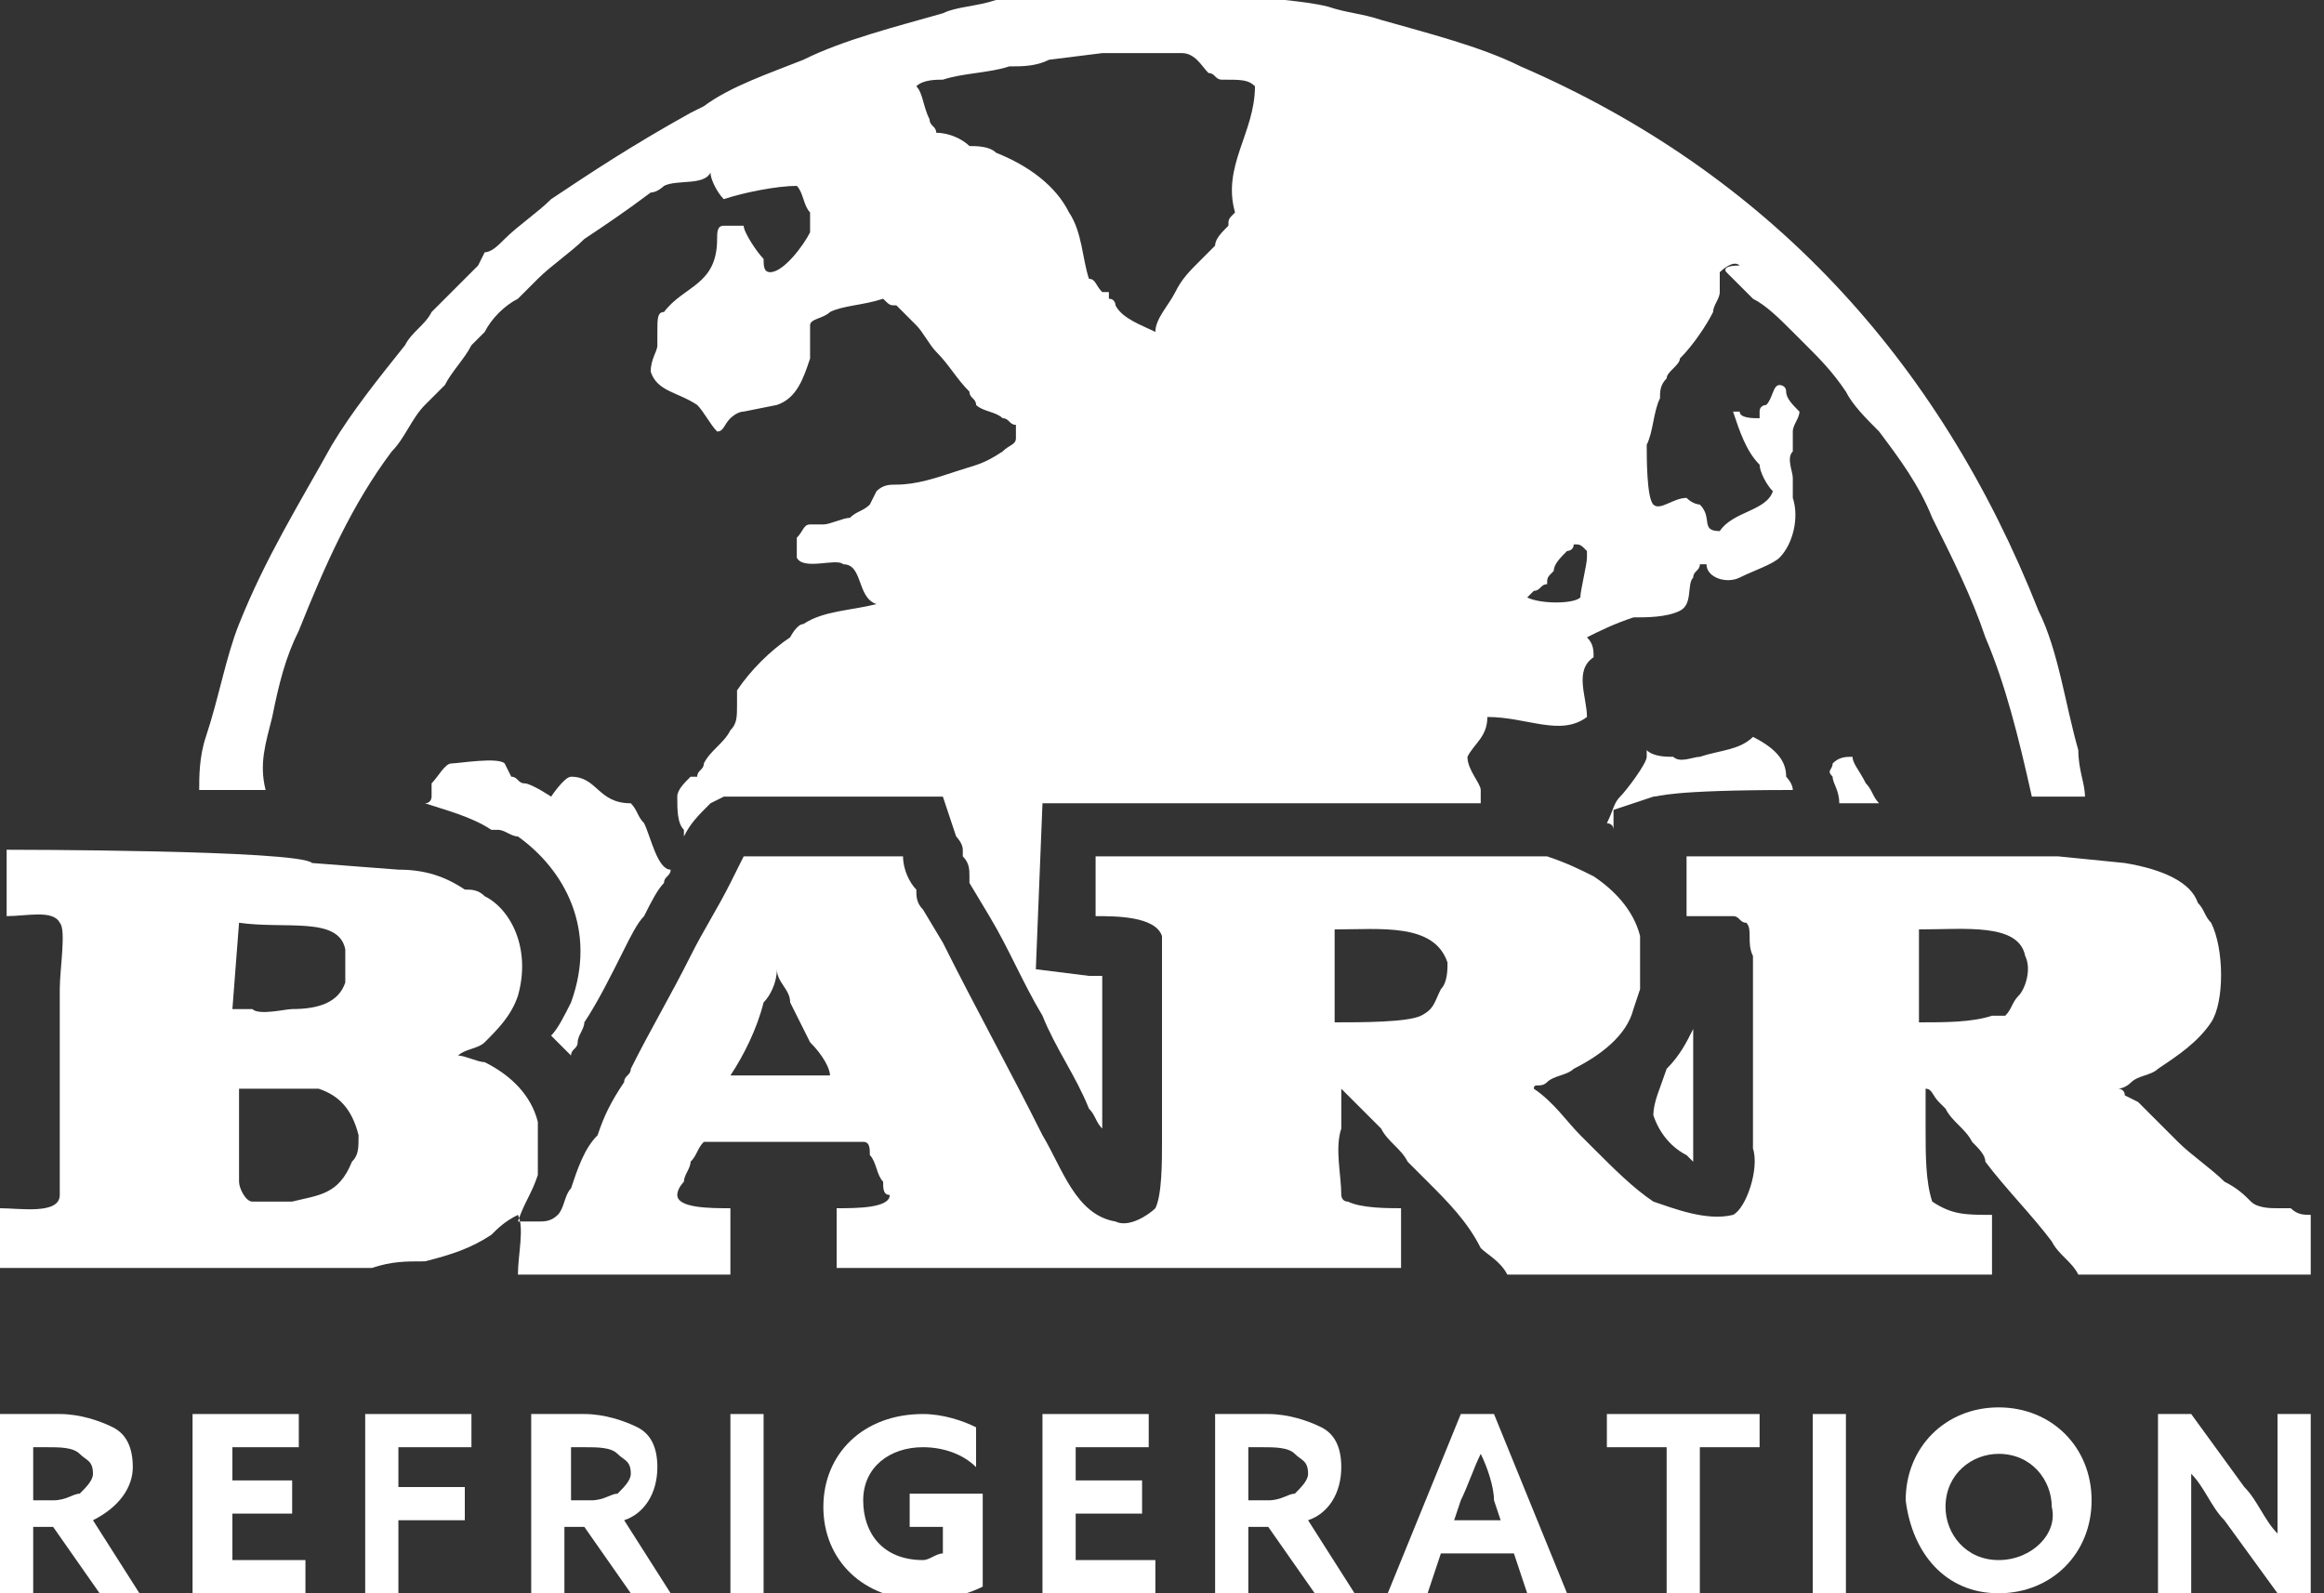
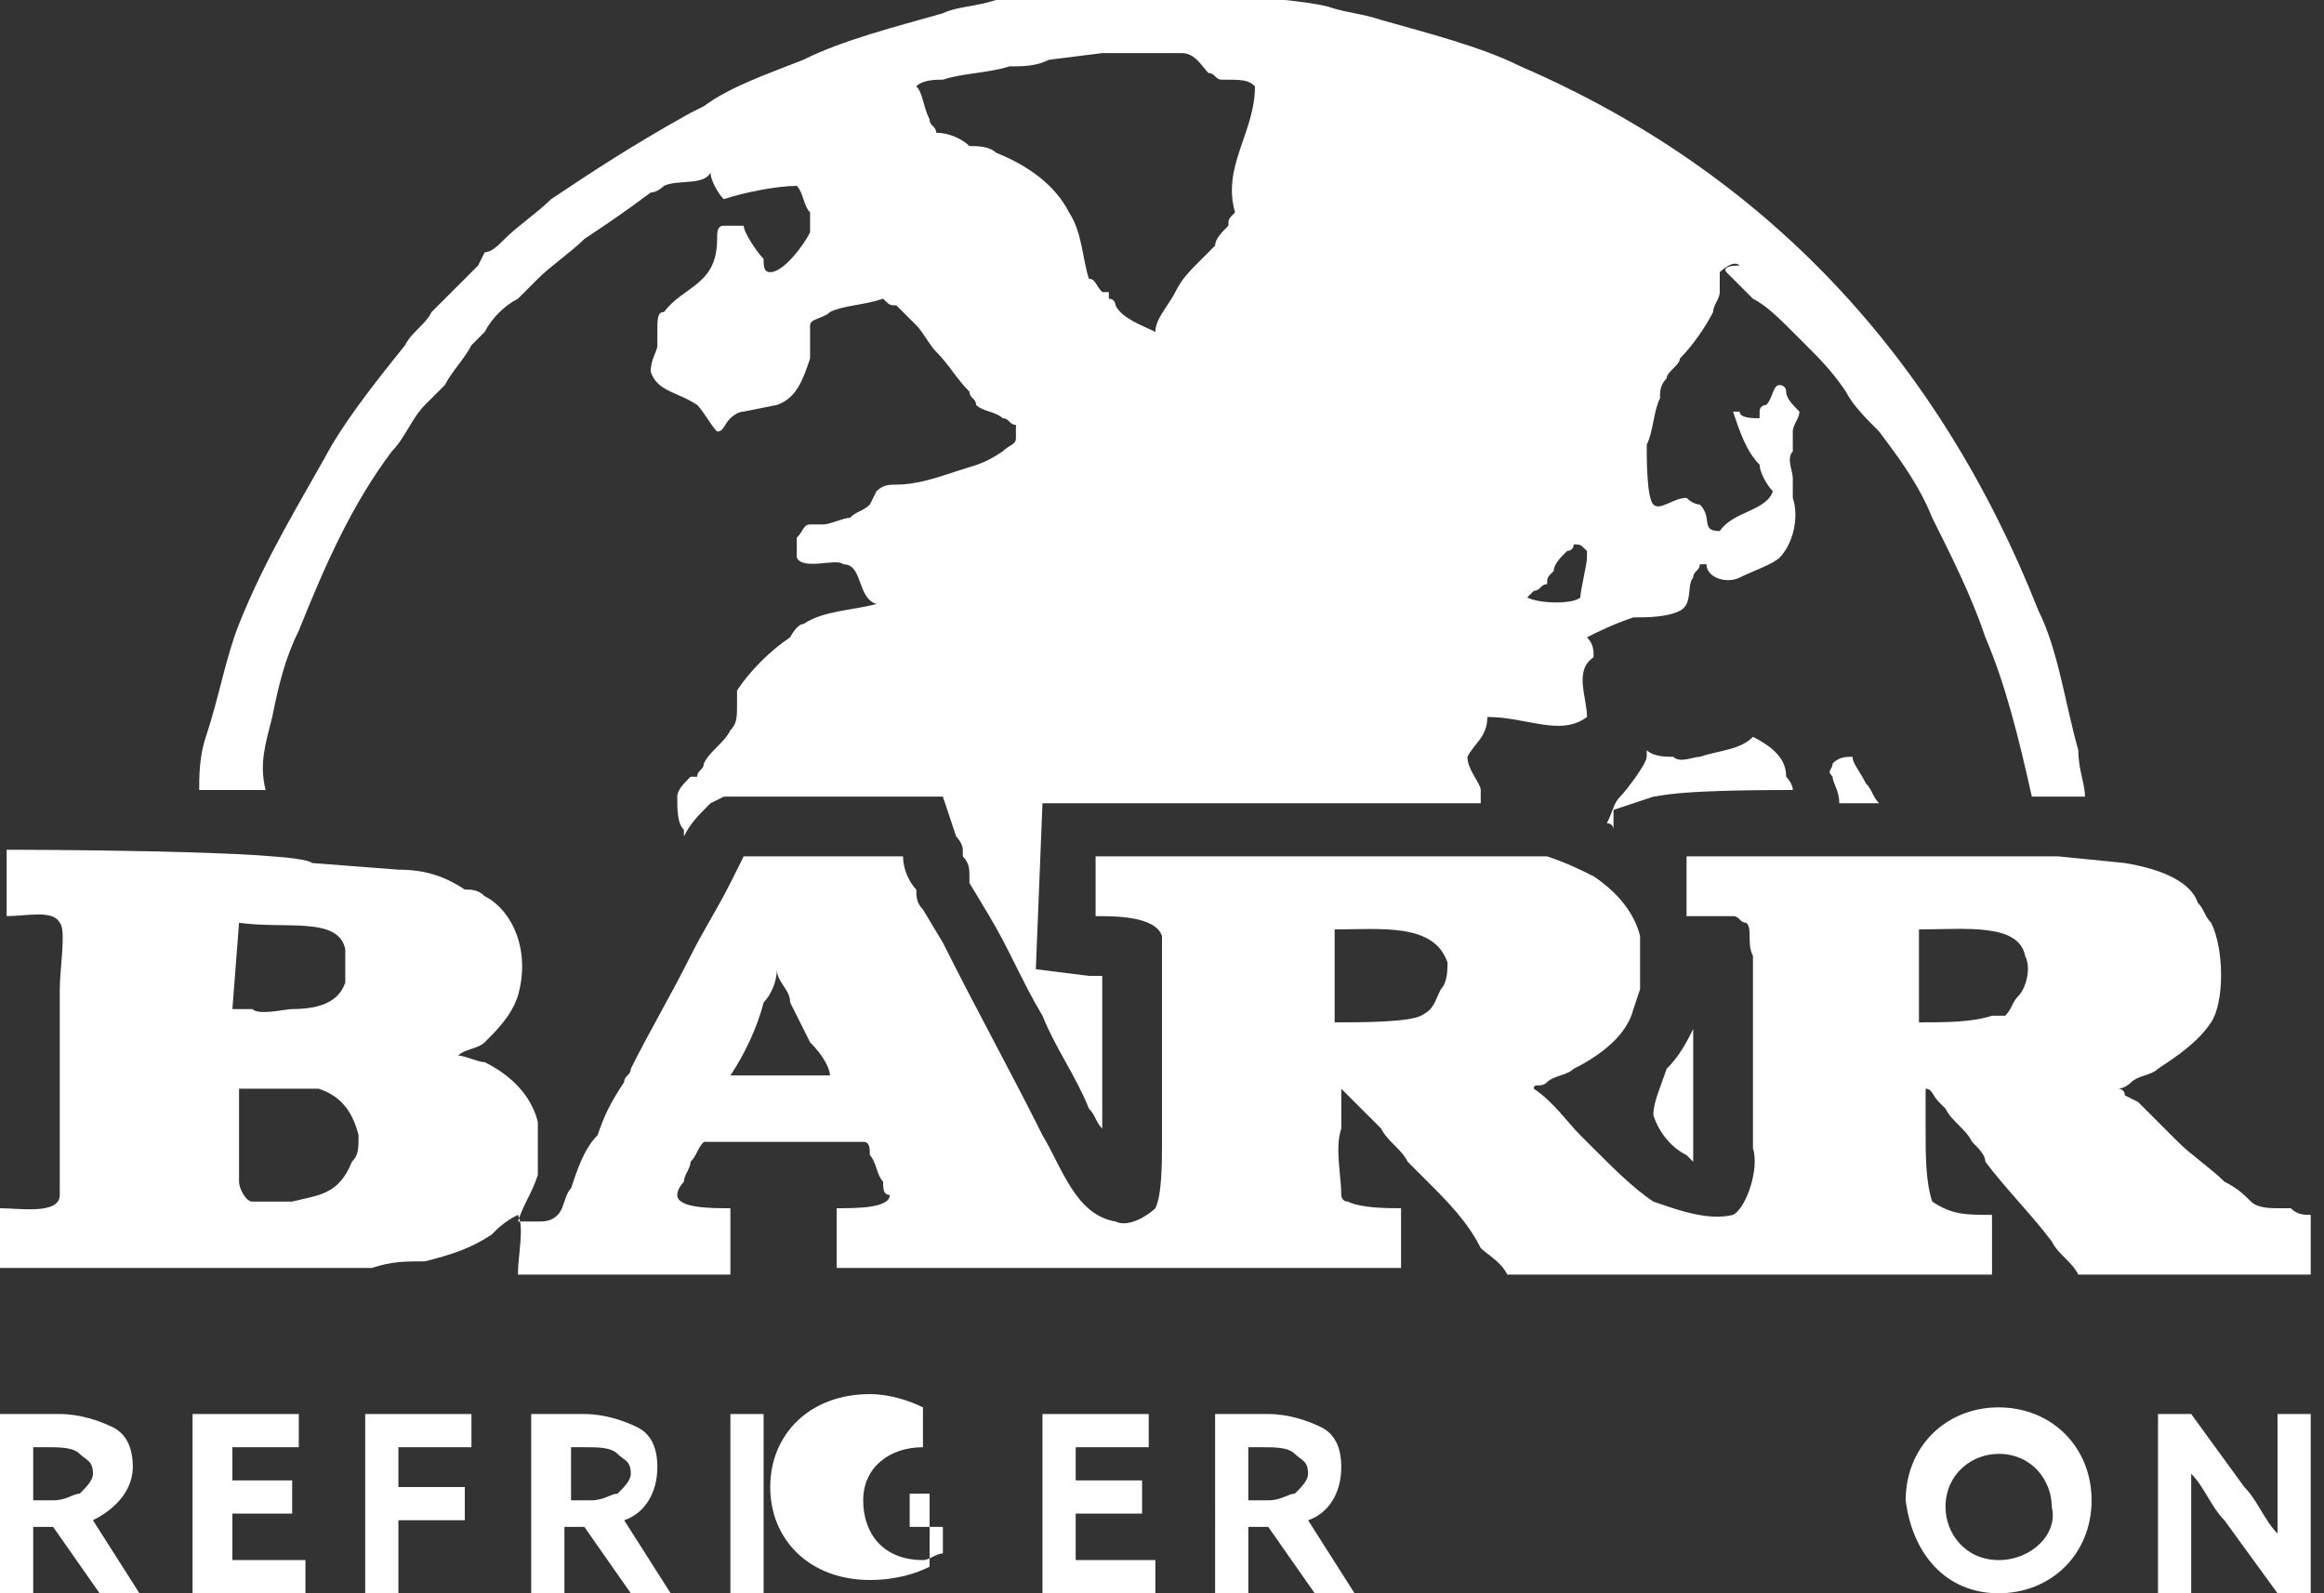
<svg xmlns="http://www.w3.org/2000/svg" version="1.1" id="Layer_1" x="0px" y="0px" viewBox="0 0 35 24" style="enable-background:new 0 0 35 24;" xml:space="preserve">
  <rect x="0" y="0" width="35" height="24" fill="#333333" stroke="none" />
  <style type="text/css">
	.st0{fill:none;}
	.st1{fill-rule:evenodd;clip-rule:evenodd;fill:#FFFFFF;}
</style>
  <g>
    <path class="st0" d="M29.1,7.8c-0.3-0.4-0.5-0.9-0.8-1.3c-0.1-0.2-0.3-0.4-0.5-0.6c-0.2-0.2-0.4-0.5-0.6-0.7L27,5   c-0.2-0.2-0.4-0.4-0.6-0.6c-0.1-0.1-0.3-0.3-0.4-0.4c0,0-0.1-0.1-0.1-0.1c-0.1,0-0.3,0.1-0.3,0.1v0.3c0,0.1,0,0.2-0.1,0.3   C25.4,5,25.2,5.2,25,5.5c-0.1,0.1-0.2,0.2-0.2,0.3c0,0.1,0,0.2-0.1,0.3c-0.1,0.2-0.2,0.5-0.2,0.7c0,0.2-0.1,0.8,0.1,0.9   c0.1,0.1,0.4-0.1,0.5-0.1c0,0,0.1,0,0.2,0.1c0.1,0.1,0,0.4,0.3,0.4c0,0,0,0,0,0c0.1-0.3,0.6-0.3,0.8-0.6c-0.1-0.1-0.1-0.3-0.2-0.4   c-0.1-0.3-0.3-0.5-0.4-0.8c0,0,0.1,0,0.1,0c0.1,0.1,0.2,0.1,0.3,0.1l0,0c0,0,0-0.1,0-0.1c0,0,0.1,0,0.1-0.1   c0.1-0.1,0.1-0.3,0.2-0.3c0,0,0.1,0.1,0.1,0.1c0.1,0.1,0.1,0.3,0.2,0.3c0,0.1-0.1,0.2-0.1,0.3c0,0.1,0,0.2,0,0.3c0,0.1,0,0.4,0,0.4   l0,0.3c0.1,0.3,0,0.7-0.1,0.9c-0.1,0.2-0.4,0.3-0.6,0.3c-0.2,0-0.5-0.1-0.5-0.2l-0.1,0c0,0.1-0.1,0.1-0.1,0.2   c-0.1,0.2,0,0.4-0.2,0.5c-0.1,0.1-0.5,0.1-0.7,0.1c-0.3,0.1-0.5,0.1-0.7,0.3c0,0.1,0.1,0.1,0.1,0.3C23.8,10,24,10.5,24,10.8   c-0.4,0.3-1,0-1.5,0c0,0.3-0.3,0.3-0.3,0.6c0,0.2,0.1,0.3,0.2,0.5c0,0.1,0,0.1,0,0.2l1.2,0.1l0.1,0c0.3,0.1,0.5,0.2,0.8,0.4   c0.1-0.1,0.1-0.3,0.2-0.4c0.1-0.1,0.4-0.4,0.4-0.6c0,0,0-0.1,0-0.1c0.1,0,0.2,0,0.4,0.1c0.1,0,0.3,0,0.4,0c0.3-0.1,0.6-0.1,0.8-0.3   c0.3,0.1,0.5,0.4,0.7,0.7c0,0.1,0.1,0.1,0.1,0.2c0.1,0,0.3,0,0.4,0c0-0.1-0.1-0.2-0.1-0.4c0-0.1,0-0.1,0-0.2   c0.1-0.1,0.2-0.1,0.3-0.1c0.1,0.1,0.2,0.2,0.2,0.3c0.1,0.1,0.1,0.2,0.2,0.3c0.3,0,0.7,0,1.2,0c0.4,0,0.8,0,1.1,0   c-0.2-0.9-0.4-1.7-0.7-2.4C29.6,9,29.4,8.4,29.1,7.8z" />
    <path class="st0" d="M23.7,8.9c-0.1-0.1,0-0.5,0.1-0.6c0,0,0-0.1,0-0.1c0-0.1-0.1-0.1-0.2-0.1c0,0-0.1,0-0.1,0.1   c-0.1,0.1-0.1,0.2-0.2,0.3c0,0.1,0,0.2-0.1,0.2c0,0.1-0.1,0.1-0.2,0.1c0,0-0.1,0.1-0.1,0.1v0.1C23.2,9.1,23.7,9.1,23.7,8.9z" />
    <path class="st0" d="M10.3,12c0-0.1,0.1-0.2,0.2-0.3c0,0,0,0,0.1,0c0-0.1,0.1-0.1,0.1-0.2c0.1-0.2,0.3-0.3,0.4-0.5   c0.1-0.1,0.1-0.3,0.1-0.4c0-0.1-0.1-0.1,0-0.2c0.2-0.3,0.5-0.6,0.8-0.8c0.1-0.1,0.1-0.2,0.2-0.2c0.3-0.1,0.7-0.2,1.1-0.3v0   C12.9,9,13,8.5,12.8,8.3c-0.2-0.1-0.6,0.1-0.7-0.1c-0.1-0.1,0-0.2,0-0.3c0.1-0.1,0.1-0.1,0.2-0.2c0.1,0,0.2,0,0.2,0   c0.1,0,0.3,0,0.4-0.1c0.1,0,0.2-0.1,0.3-0.2l0.1-0.2c0.1,0,0.2,0,0.3-0.1c0.3-0.1,0.6-0.1,0.9-0.2C14.7,7,14.8,7,15,6.8   c0.1,0,0.1-0.1,0.2-0.2c0,0,0-0.1,0-0.2c-0.1,0-0.1-0.1-0.2-0.1c-0.1-0.1-0.3-0.1-0.4-0.2c-0.1,0-0.1-0.1-0.1-0.2   c-0.2-0.2-0.3-0.4-0.5-0.6c-0.1-0.1-0.2-0.3-0.3-0.4c-0.1-0.1-0.2-0.2-0.3-0.3c-0.1,0-0.1-0.1-0.2-0.1c-0.3,0.1-0.6,0.1-0.8,0.2   c-0.1,0-0.3,0-0.3,0.2c0.1,0.1,0,0.4,0,0.5c-0.1,0.4-0.1,0.6-0.5,0.7l-0.5,0.1c0,0-0.1,0-0.2,0.1c-0.1,0-0.1,0.2-0.2,0.2   c-0.1-0.1-0.2-0.3-0.3-0.4c-0.2-0.2-0.5-0.2-0.7-0.5c-0.1-0.1,0-0.3,0.1-0.4V5c0-0.1,0.1-0.2,0.1-0.3c0.3-0.4,0.8-0.4,0.8-1.1   c0.1,0,0.1-0.1,0.1-0.2c0,0,0,0,0.1,0c0.1,0,0.1,0,0.2,0c0,0.1,0.2,0.4,0.3,0.5c0,0.1,0.1,0.2,0.1,0.2v0c0.2-0.1,0.5-0.4,0.6-0.6   l0-0.3c0-0.2-0.1-0.3-0.2-0.4c-0.4,0.1-0.8,0.1-1.1,0.2c0-0.1-0.1-0.3-0.2-0.4c-0.2,0.1-0.5,0.1-0.7,0.2C10,2.8,9.9,2.9,9.8,3   c-0.3,0.2-0.7,0.4-1,0.7C8.6,3.8,8.3,4,8.1,4.2L7.8,4.5C7.6,4.7,7.4,4.9,7.3,5.1L7.1,5.2C7,5.4,6.8,5.6,6.7,5.8   C6.6,5.9,6.5,6,6.4,6.1C6.2,6.3,6.1,6.5,5.9,6.7c-0.6,0.8-1,1.7-1.4,2.7c-0.2,0.4-0.3,0.9-0.4,1.3C4,11.2,3.9,11.5,4,12   c0.4,0,0.6,0,0.7,0l0,0l1.4,0.1l0.1,0c0.1,0,0.2,0,0.2,0.1c0,0,0,0,0,0c0,0,0.1-0.1,0.1-0.1l0-0.2c0-0.1,0.1-0.3,0.3-0.3   c0.1,0,0.7-0.1,0.8,0l0.1,0.2c0.1,0,0.1,0.1,0.2,0.1C8,11.8,8.2,12,8.3,12c0.1,0,0.2-0.3,0.3-0.3c0.4,0,0.5,0.4,0.9,0.4   c0.1,0.1,0.2,0.2,0.2,0.3c0.1,0.2,0.1,0.7,0.3,0.9c0.1-0.1,0.1-0.2,0.2-0.4c0,0,0-0.1,0-0.1c0-0.1,0.1-0.1,0.1-0.2c0,0,0-0.1,0-0.1   C10.3,12.4,10.2,12.2,10.3,12z" />
-     <path class="st0" d="M24.8,16.9c0.1-0.2,0.2-0.5,0.2-0.7c-0.1,0.2-0.3,0.3-0.5,0.4c0,0,0.1,0.1,0.1,0.1   C24.7,16.8,24.8,16.8,24.8,16.9z" />
-     <path class="st1" d="M9.7,12.4c-0.1-0.1-0.1-0.2-0.2-0.3c-0.5,0-0.5-0.4-0.9-0.4C8.5,11.7,8.3,12,8.3,12c0,0-0.3-0.2-0.4-0.2   c-0.1,0-0.1-0.1-0.2-0.1l-0.1-0.2c-0.1-0.1-0.7,0-0.8,0c-0.1,0-0.2,0.2-0.3,0.3l0,0.2c0,0,0,0.1-0.1,0.1c0,0,0,0,0,0   c0.3,0.1,0.7,0.2,1,0.4c0,0,0,0,0.1,0c0.1,0,0.2,0.1,0.3,0.1c0.7,0.5,1.2,1.4,0.8,2.5c-0.1,0.2-0.2,0.4-0.3,0.5   c0.1,0.1,0.2,0.2,0.3,0.3c0-0.1,0.1-0.1,0.1-0.2c0-0.1,0.1-0.2,0.1-0.3c0.2-0.3,0.4-0.7,0.6-1.1c0.1-0.2,0.2-0.4,0.3-0.5   c0.1-0.2,0.2-0.4,0.3-0.5c0-0.1,0.1-0.1,0.1-0.2C9.9,13.1,9.8,12.6,9.7,12.4z" />
    <path class="st1" d="M4.1,10.8c0.1-0.5,0.2-0.9,0.4-1.3c0.4-1,0.8-1.9,1.4-2.7c0.2-0.2,0.3-0.5,0.5-0.7C6.5,6,6.6,5.9,6.7,5.8   C6.8,5.6,7,5.4,7.1,5.2l0.2-0.2c0.1-0.2,0.3-0.4,0.5-0.5l0.3-0.3C8.3,4,8.6,3.8,8.8,3.6c0.3-0.2,0.6-0.4,1-0.7   C9.9,2.9,10,2.8,10,2.8c0.2-0.1,0.6,0,0.7-0.2c0,0.1,0.1,0.3,0.2,0.4c0.3-0.1,0.8-0.2,1.1-0.2c0.1,0.1,0.1,0.3,0.2,0.4l0,0.3   c-0.1,0.2-0.4,0.6-0.6,0.6v0c-0.1,0-0.1-0.1-0.1-0.2c-0.1-0.1-0.3-0.4-0.3-0.5c0,0-0.1,0-0.2,0c0,0,0,0-0.1,0   c-0.1,0-0.1,0.1-0.1,0.2c0,0.7-0.5,0.7-0.8,1.1C9.9,4.7,9.9,4.8,9.9,5v0.2c0,0.1-0.1,0.2-0.1,0.4c0.1,0.3,0.4,0.3,0.7,0.5   c0.1,0.1,0.2,0.3,0.3,0.4c0.1,0,0.1-0.1,0.2-0.2c0,0,0.1-0.1,0.2-0.1l0.5-0.1c0.3-0.1,0.4-0.4,0.5-0.7c0-0.1,0-0.4,0-0.5   c0-0.1,0.2-0.1,0.3-0.2c0.2-0.1,0.5-0.1,0.8-0.2c0.1,0.1,0.1,0.1,0.2,0.1c0.1,0.1,0.2,0.2,0.3,0.3c0.1,0.1,0.2,0.3,0.3,0.4   c0.2,0.2,0.3,0.4,0.5,0.6c0,0.1,0.1,0.1,0.1,0.2c0.1,0.1,0.3,0.1,0.4,0.2c0.1,0,0.1,0.1,0.2,0.1c0,0,0,0.1,0,0.2   c0,0.1-0.1,0.1-0.2,0.2C14.8,7,14.7,7,14.4,7.1c-0.3,0.1-0.6,0.2-0.9,0.2c-0.1,0-0.2,0-0.3,0.1l-0.1,0.2c-0.1,0.1-0.2,0.1-0.3,0.2   c-0.1,0-0.3,0.1-0.4,0.1c0,0-0.1,0-0.2,0c-0.1,0-0.1,0.1-0.2,0.2c0,0.1,0,0.2,0,0.3c0.1,0.2,0.6,0,0.7,0.1C13,8.5,12.9,9,13.2,9.1   v0c-0.4,0.1-0.8,0.1-1.1,0.3c-0.1,0-0.2,0.2-0.2,0.2c-0.3,0.2-0.6,0.5-0.8,0.8c0,0.1,0,0.1,0,0.2c0,0.2,0,0.3-0.1,0.4   c-0.1,0.2-0.3,0.3-0.4,0.5c0,0.1-0.1,0.1-0.1,0.2c0,0,0,0-0.1,0c-0.1,0.1-0.2,0.2-0.2,0.3c0,0.2,0,0.4,0.1,0.5c0,0,0,0.1,0,0.1   c0.1-0.2,0.2-0.3,0.4-0.5l0.2-0.1l3.3,0l0.2,0.6c0,0,0.1,0.1,0.1,0.2c0,0,0,0,0,0.1c0.1,0.1,0.1,0.2,0.1,0.3c0,0,0,0,0,0.1l0.3,0.5   c0.3,0.5,0.5,1,0.8,1.5c0.2,0.5,0.5,0.9,0.7,1.4c0.1,0.1,0.1,0.2,0.2,0.3c0,0,0,0,0,0l0-1.8v-0.5c-0.1,0-0.2,0-0.2,0l-0.8-0.1   l0.1-2.5l6.3,0l0.3,0c0-0.1,0-0.1,0-0.2c0-0.1-0.2-0.3-0.2-0.5c0.1-0.2,0.3-0.3,0.3-0.6c0.6,0,1.1,0.3,1.5,0c0-0.3-0.2-0.7,0.1-0.9   c0-0.1,0-0.2-0.1-0.3c0.2-0.1,0.4-0.2,0.7-0.3c0.2,0,0.5,0,0.7-0.1c0.2-0.1,0.1-0.4,0.2-0.5c0-0.1,0.1-0.1,0.1-0.2l0.1,0   c0,0.2,0.3,0.3,0.5,0.2c0.2-0.1,0.5-0.2,0.6-0.3C27,8.2,27.1,7.8,27,7.5l0-0.3c0-0.1-0.1-0.3,0-0.4c0-0.1,0-0.2,0-0.3   c0-0.1,0.1-0.2,0.1-0.3c-0.1-0.1-0.2-0.2-0.2-0.3c0-0.1-0.1-0.1-0.1-0.1c-0.1,0-0.1,0.2-0.2,0.3c0,0-0.1,0-0.1,0.1c0,0,0,0.1,0,0.1   l0,0c-0.1,0-0.3,0-0.3-0.1c-0.1,0-0.1,0-0.1,0c0.1,0.3,0.2,0.6,0.4,0.8c0,0.1,0.1,0.3,0.2,0.4c-0.1,0.3-0.6,0.3-0.8,0.6   c0,0,0,0,0,0c-0.3,0-0.1-0.2-0.3-0.4c0,0-0.1,0-0.2-0.1c-0.2,0-0.4,0.2-0.5,0.1c-0.1-0.1-0.1-0.7-0.1-0.9c0.1-0.2,0.1-0.5,0.2-0.7   c0-0.1,0-0.2,0.1-0.3c0-0.1,0.2-0.2,0.2-0.3c0.2-0.2,0.4-0.5,0.5-0.7c0-0.1,0.1-0.2,0.1-0.3V4.1c0,0,0.2-0.2,0.3-0.1   C25.9,4,26,4.1,26,4.1c0.1,0.1,0.3,0.3,0.4,0.4C26.6,4.6,26.8,4.8,27,5l0.2,0.2c0.2,0.2,0.4,0.4,0.6,0.7c0.1,0.2,0.3,0.4,0.5,0.6   c0.3,0.4,0.6,0.8,0.8,1.3c0.3,0.6,0.6,1.2,0.8,1.8c0.3,0.7,0.5,1.5,0.7,2.4c0.3,0,0.5,0,0.5,0l0,0l0.3,0c0-0.2-0.1-0.4-0.1-0.7   c-0.2-0.7-0.3-1.5-0.6-2.1c-1.5-3.8-4.1-6.6-7.8-8.2c-0.6-0.3-1.4-0.5-2.1-0.7c-0.3-0.1-0.5-0.1-0.8-0.2c-0.4-0.1-0.9-0.1-1.3-0.2   l-0.5,0c-0.2-0.1-0.6,0-0.8,0c-0.3,0-0.6,0-0.9,0l-0.4,0l-1.1,0.1c-0.3,0.1-0.6,0.1-0.8,0.2c-0.7,0.2-1.5,0.4-2.1,0.7   c-0.5,0.2-1.1,0.4-1.5,0.7l-0.2,0.1C9.5,2.2,8.9,2.6,8.3,3C8.1,3.2,7.8,3.4,7.6,3.6C7.5,3.7,7.4,3.8,7.3,3.8L7.2,4   C7,4.2,6.8,4.4,6.6,4.6L6.5,4.7C6.4,4.9,6.2,5,6.1,5.2C5.7,5.7,5.3,6.2,5,6.7C4.5,7.6,4,8.4,3.6,9.4c-0.2,0.5-0.3,1.1-0.5,1.7   C3,11.4,3,11.7,3,11.9c0.4,0,0.7,0,1,0C3.9,11.5,4,11.2,4.1,10.8z M23,9c0,0,0.1-0.1,0.1-0.1c0.1,0,0.1-0.1,0.2-0.1   c0-0.1,0-0.1,0.1-0.2c0-0.1,0.1-0.2,0.2-0.3c0,0,0.1,0,0.1-0.1c0.1,0,0.1,0,0.2,0.1c0,0,0,0.1,0,0.1c0,0.1-0.1,0.5-0.1,0.6   C23.7,9.1,23.2,9.1,23,9L23,9z M14.2,1.2c0.3-0.1,0.7-0.1,1-0.2c0.2,0,0.4,0,0.6-0.1l0.8-0.1c0.3,0,0.7,0,0.9,0l0.3,0   c0.2,0,0.3,0.2,0.4,0.3c0.1,0,0.1,0.1,0.2,0.1c0.3,0,0.4,0,0.5,0.1c0,0.7-0.5,1.2-0.3,1.9c-0.1,0.1-0.1,0.1-0.1,0.2   c-0.1,0.1-0.2,0.2-0.2,0.3l-0.2,0.2c-0.2,0.2-0.3,0.3-0.4,0.5c-0.1,0.2-0.3,0.4-0.3,0.6c-0.2-0.1-0.5-0.2-0.6-0.4   c0,0,0-0.1-0.1-0.1V4.4l-0.1,0c-0.1-0.1-0.1-0.2-0.2-0.2c-0.1-0.3-0.1-0.7-0.3-1c-0.2-0.4-0.6-0.7-1.1-0.9   c-0.1-0.1-0.3-0.1-0.4-0.1C14.5,2.1,14.3,2,14.1,2c0-0.1-0.1-0.1-0.1-0.2c-0.1-0.2-0.1-0.4-0.2-0.5C13.9,1.2,14.1,1.2,14.2,1.2z" />
    <path class="st1" d="M26.4,11.1c-0.2,0.2-0.5,0.2-0.8,0.3c-0.1,0-0.3,0.1-0.4,0c-0.1,0-0.3,0-0.4-0.1c0,0,0,0.1,0,0.1   c0,0.1-0.3,0.5-0.4,0.6c-0.1,0.1-0.1,0.2-0.2,0.4c0,0,0.1,0,0.1,0.1c0,0,0,0,0,0l0-0.3l0.6-0.2c0.1,0,0.2-0.1,2.1-0.1   c0-0.1-0.1-0.2-0.1-0.2C26.9,11.5,26.8,11.3,26.4,11.1z" />
    <path class="st1" d="M25.4,17.4c0,0,0.1,0.1,0.1,0.1c0-0.1,0-0.5,0-2.1l0,0.1l0,0c-0.1,0.2-0.2,0.4-0.4,0.6   c-0.1,0.3-0.2,0.5-0.2,0.7C25,17.1,25.2,17.3,25.4,17.4z" />
    <path class="st1" d="M27.9,11.4c-0.1,0-0.2,0-0.3,0.1c0,0.1-0.1,0.1,0,0.2c0,0.1,0.1,0.2,0.1,0.4c0.2,0,0.4,0,0.6,0   c-0.1-0.1-0.1-0.2-0.2-0.3C28,11.6,27.9,11.5,27.9,11.4z" />
    <path class="st1" d="M0.1,12.8l0,1c0.3,0,0.7-0.1,0.8,0.1c0.1,0.1,0,0.7,0,1c0,0.5,0,1.1,0,1.6c0,0.3,0,0.6,0,0.8v0.2   c0,0.1,0,0.3,0,0.4c0,0,0,0.1,0,0.1c0,0.3-0.6,0.2-0.9,0.2l0,0.9c0,0,5.5,0,5.6,0c0.3-0.1,0.5-0.1,0.8-0.1c0.4-0.1,0.7-0.2,1-0.4   c0.1-0.1,0.2-0.2,0.4-0.3c0.1,0.2,0,0.6,0,0.9l3.2,0l0-0.3l0-0.7c-0.3,0-0.8,0-0.8-0.2c0-0.1,0.1-0.2,0.1-0.2   c0-0.1,0.1-0.2,0.1-0.3c0.1-0.1,0.1-0.2,0.2-0.3c0.6,0,1.1,0,1.7,0c0.2,0,0.3,0,0.5,0c0.1,0,0.2,0,0.2,0c0.1,0,0.1,0.1,0.1,0.2   c0.1,0.1,0.1,0.3,0.2,0.4c0,0.1,0,0.2,0.1,0.2c0,0.2-0.5,0.2-0.8,0.2v0.9l8.5,0v-0.9c-0.2,0-0.6,0-0.8-0.1c-0.1,0-0.1-0.1-0.1-0.1   c0-0.3-0.1-0.7,0-1c0-0.1,0-0.2,0-0.3v-0.3c0.1,0.1,0.3,0.3,0.4,0.4l0.2,0.2c0.1,0.2,0.3,0.3,0.4,0.5c0.1,0.1,0.2,0.2,0.3,0.3   c0.3,0.3,0.6,0.6,0.8,1c0.1,0.1,0.3,0.2,0.4,0.4l7.3,0v-0.6c0-0.1,0-0.2,0-0.3c-0.4,0-0.6,0-0.9-0.2c-0.1-0.3-0.1-0.7-0.1-1.1   c0-0.1,0-0.4,0-0.5v-0.1c0.1,0,0.1,0.1,0.2,0.2l0.1,0.1c0.1,0.2,0.3,0.3,0.4,0.5c0.1,0.1,0.2,0.2,0.2,0.3c0.3,0.4,0.7,0.8,1,1.2   c0.1,0.2,0.3,0.3,0.4,0.5h3.5l0-0.5c0-0.1,0-0.2,0-0.2c0-0.1,0-0.1,0-0.2c-0.1,0-0.2,0-0.3-0.1h-0.2c-0.1,0-0.3,0-0.4-0.1   c-0.1-0.1-0.2-0.2-0.4-0.3c-0.2-0.2-0.5-0.4-0.7-0.6l-0.3-0.3c-0.1-0.1-0.2-0.2-0.3-0.3l-0.2-0.1c0-0.1-0.1-0.1-0.1-0.1   c0,0,0.1,0,0.2-0.1c0.1-0.1,0.3-0.1,0.4-0.2c0.3-0.2,0.6-0.4,0.8-0.7c0.2-0.3,0.2-1.1,0-1.5c-0.1-0.1-0.1-0.2-0.2-0.3   C33,13.3,32.6,13.1,32,13l-1-0.1c0,0-5.5,0-5.6,0l0,0.9c0.2,0,0.5,0,0.7,0c0.1,0,0.1,0.1,0.2,0.1c0.1,0.1,0,0.3,0.1,0.5   c0,0,0,2.8,0,2.9c0.1,0.3-0.1,0.9-0.3,1c-0.4,0.1-0.9-0.1-1.2-0.2c-0.3-0.2-0.6-0.5-0.9-0.8c-0.1-0.1-0.1-0.1-0.2-0.2   c-0.2-0.2-0.4-0.5-0.7-0.7c0-0.1,0.1,0,0.2-0.1c0.1-0.1,0.3-0.1,0.4-0.2c0.4-0.2,0.8-0.5,0.9-0.9l0.1-0.3c0-0.1,0-0.4,0-0.5l0-0.3   c-0.1-0.4-0.4-0.7-0.7-0.9c-0.2-0.1-0.4-0.2-0.7-0.3L22,12.9l-5.5,0l0,0.9c0.3,0,0.9,0,1,0.3c0,0.1,0,0.2,0,0.3v0.8l0,2   c0,0.3,0,0.8-0.1,1c-0.1,0.1-0.4,0.3-0.6,0.2c-0.6-0.1-0.8-0.8-1.1-1.3c-0.5-1-1-1.9-1.5-2.9l-0.3-0.5c-0.1-0.1-0.1-0.2-0.1-0.3   c-0.1-0.1-0.2-0.3-0.2-0.5l-2.4,0c0,0-0.2,0.4-0.2,0.4c-0.2,0.4-0.4,0.7-0.6,1.1c-0.3,0.6-0.6,1.1-0.9,1.7c0,0.1-0.1,0.1-0.1,0.2   c-0.2,0.3-0.3,0.5-0.4,0.8c-0.2,0.2-0.3,0.5-0.4,0.8c-0.1,0.1-0.1,0.3-0.2,0.4c-0.1,0.1-0.2,0.1-0.3,0.1c-0.1,0-0.2,0-0.2,0H7.8   C7.9,18.1,8,18,8.1,17.7c0-0.1,0-0.2,0-0.4c0-0.1,0-0.3,0-0.4C8,16.5,7.7,16.2,7.3,16C7.2,16,7,15.9,6.9,15.9   c0.1-0.1,0.3-0.1,0.4-0.2c0.2-0.2,0.4-0.4,0.5-0.7c0.2-0.7-0.1-1.3-0.5-1.5c-0.1-0.1-0.2-0.1-0.3-0.1c-0.3-0.2-0.6-0.3-1-0.3   l-1.3-0.1C4.5,12.8,0.1,12.8,0.1,12.8z M3.6,13.9c0.7,0.1,1.5-0.1,1.6,0.4c0,0.1,0,0.2,0,0.2c0,0.1,0,0.2,0,0.3   c-0.1,0.3-0.4,0.4-0.8,0.4c-0.1,0-0.5,0.1-0.6,0c-0.1,0-0.2,0-0.3,0L3.6,13.9z M3.6,16.4c0.1,0,0.2,0,0.3,0h0.5c0.1,0,0.3,0,0.4,0   c0.3,0.1,0.5,0.3,0.6,0.7c0,0.2,0,0.3-0.1,0.4C5.1,18,4.8,18,4.4,18.1c-0.1,0-0.6,0-0.6,0c-0.1,0-0.2-0.2-0.2-0.3   c0-0.2,0-0.4,0-0.5L3.6,16.4z M12.5,16.2H11c0.2-0.3,0.4-0.7,0.5-1.1c0.1-0.1,0.2-0.3,0.2-0.5h0c0,0.2,0.2,0.3,0.2,0.5   c0.1,0.2,0.2,0.4,0.3,0.6C12.4,15.9,12.5,16.1,12.5,16.2z M20.1,15.4c0-0.3,0-0.7,0-1c0-0.1,0-0.3,0-0.4v0c0.7,0,1.5-0.1,1.7,0.5   c0,0.1,0,0.3-0.1,0.4c-0.1,0.2-0.1,0.3-0.3,0.4C21.2,15.4,20.5,15.4,20.1,15.4z M28.9,14c0.7,0,1.5-0.1,1.6,0.4   c0.1,0.2,0,0.5-0.1,0.6c-0.1,0.1-0.1,0.2-0.2,0.3c-0.1,0-0.1,0-0.2,0c-0.3,0.1-0.7,0.1-1.1,0.1C28.9,15,28.9,14.5,28.9,14z" />
    <g>
      <g>
        <path class="st1" d="M0.5,22.5v-0.7h0.2c0.2,0,0.4,0,0.5,0.1c0.1,0.1,0.2,0.1,0.2,0.3c0,0.1-0.1,0.2-0.2,0.3     c-0.1,0-0.2,0.1-0.4,0.1H0.5z M0,24h0.5v-1h0.3l0.7,1h0.6l-0.7-1.1C1.8,22.7,2,22.4,2,22.1c0-0.3-0.1-0.5-0.3-0.6     c-0.2-0.1-0.5-0.2-0.8-0.2H0V24z" />
        <polygon class="st1" points="2.9,24 4.6,24 4.6,23.5 3.5,23.5 3.5,22.8 4.4,22.8 4.4,22.3 3.5,22.3 3.5,21.8 4.5,21.8 4.5,21.3      2.9,21.3    " />
        <polygon class="st1" points="5.5,24 6,24 6,22.9 7,22.9 7,22.4 6,22.4 6,21.8 7.1,21.8 7.1,21.3 5.5,21.3    " />
        <path class="st1" d="M8.6,22.5v-0.7h0.2c0.2,0,0.4,0,0.5,0.1c0.1,0.1,0.2,0.1,0.2,0.3c0,0.1-0.1,0.2-0.2,0.3     c-0.1,0-0.2,0.1-0.4,0.1H8.6z M8,24h0.5v-1h0.3l0.7,1h0.6l-0.7-1.1c0.3-0.1,0.5-0.4,0.5-0.8c0-0.3-0.1-0.5-0.3-0.6     c-0.2-0.1-0.5-0.2-0.8-0.2H8V24z" />
        <rect x="11" y="21.3" class="st1" width="0.5" height="2.7" />
-         <path class="st1" d="M14.7,22.5h-1V23h0.5v0.4c-0.1,0-0.2,0.1-0.3,0.1c-0.6,0-0.9-0.4-0.9-0.9c0-0.5,0.4-0.8,0.9-0.8     c0.3,0,0.6,0.1,0.8,0.3v-0.6c-0.2-0.1-0.5-0.2-0.8-0.2c-0.9,0-1.5,0.6-1.5,1.4c0,0.8,0.6,1.4,1.5,1.4c0.4,0,0.7-0.1,0.9-0.2V22.5     z" />
+         <path class="st1" d="M14.7,22.5h-1V23h0.5v0.4c-0.1,0-0.2,0.1-0.3,0.1c-0.6,0-0.9-0.4-0.9-0.9c0-0.5,0.4-0.8,0.9-0.8     v-0.6c-0.2-0.1-0.5-0.2-0.8-0.2c-0.9,0-1.5,0.6-1.5,1.4c0,0.8,0.6,1.4,1.5,1.4c0.4,0,0.7-0.1,0.9-0.2V22.5     z" />
        <polygon class="st1" points="15.7,24 17.4,24 17.4,23.5 16.2,23.5 16.2,22.8 17.2,22.8 17.2,22.3 16.2,22.3 16.2,21.8 17.3,21.8      17.3,21.3 15.7,21.3    " />
        <path class="st1" d="M18.8,22.5v-0.7H19c0.2,0,0.4,0,0.5,0.1c0.1,0.1,0.2,0.1,0.2,0.3c0,0.1-0.1,0.2-0.2,0.3     c-0.1,0-0.2,0.1-0.4,0.1H18.8z M18.3,24h0.5v-1h0.3l0.7,1h0.6l-0.7-1.1c0.3-0.1,0.5-0.4,0.5-0.8c0-0.3-0.1-0.5-0.3-0.6     c-0.2-0.1-0.5-0.2-0.8-0.2h-0.8V24z" />
-         <path class="st1" d="M22,22.6c0.1-0.2,0.2-0.5,0.3-0.7h0c0.1,0.2,0.2,0.5,0.2,0.7l0.1,0.3h-0.7L22,22.6z M20.9,24h0.6l0.2-0.6     h1.1L23,24h0.6l-1.1-2.7H22L20.9,24z" />
-         <polygon class="st1" points="25.1,24 25.6,24 25.6,21.8 26.5,21.8 26.5,21.3 24.2,21.3 24.2,21.8 25.1,21.8    " />
-         <rect x="27.3" y="21.3" class="st1" width="0.5" height="2.7" />
        <path class="st1" d="M30.1,24c0.8,0,1.4-0.6,1.4-1.4c0-0.8-0.6-1.4-1.4-1.4c-0.8,0-1.4,0.6-1.4,1.4C28.8,23.4,29.3,24,30.1,24z      M30.1,23.5c-0.5,0-0.8-0.4-0.8-0.8c0-0.5,0.4-0.8,0.8-0.8c0.5,0,0.8,0.4,0.8,0.8C31,23.1,30.6,23.5,30.1,23.5z" />
        <path class="st1" d="M34.3,24h0.5v-2.7h-0.5v1c0,0.3,0,0.5,0,0.8l0,0c-0.2-0.2-0.3-0.5-0.5-0.7L33,21.3h-0.5V24H33v-1     c0-0.3,0-0.5,0-0.8l0,0c0.2,0.2,0.3,0.5,0.5,0.7L34.3,24z" />
      </g>
    </g>
  </g>
</svg>